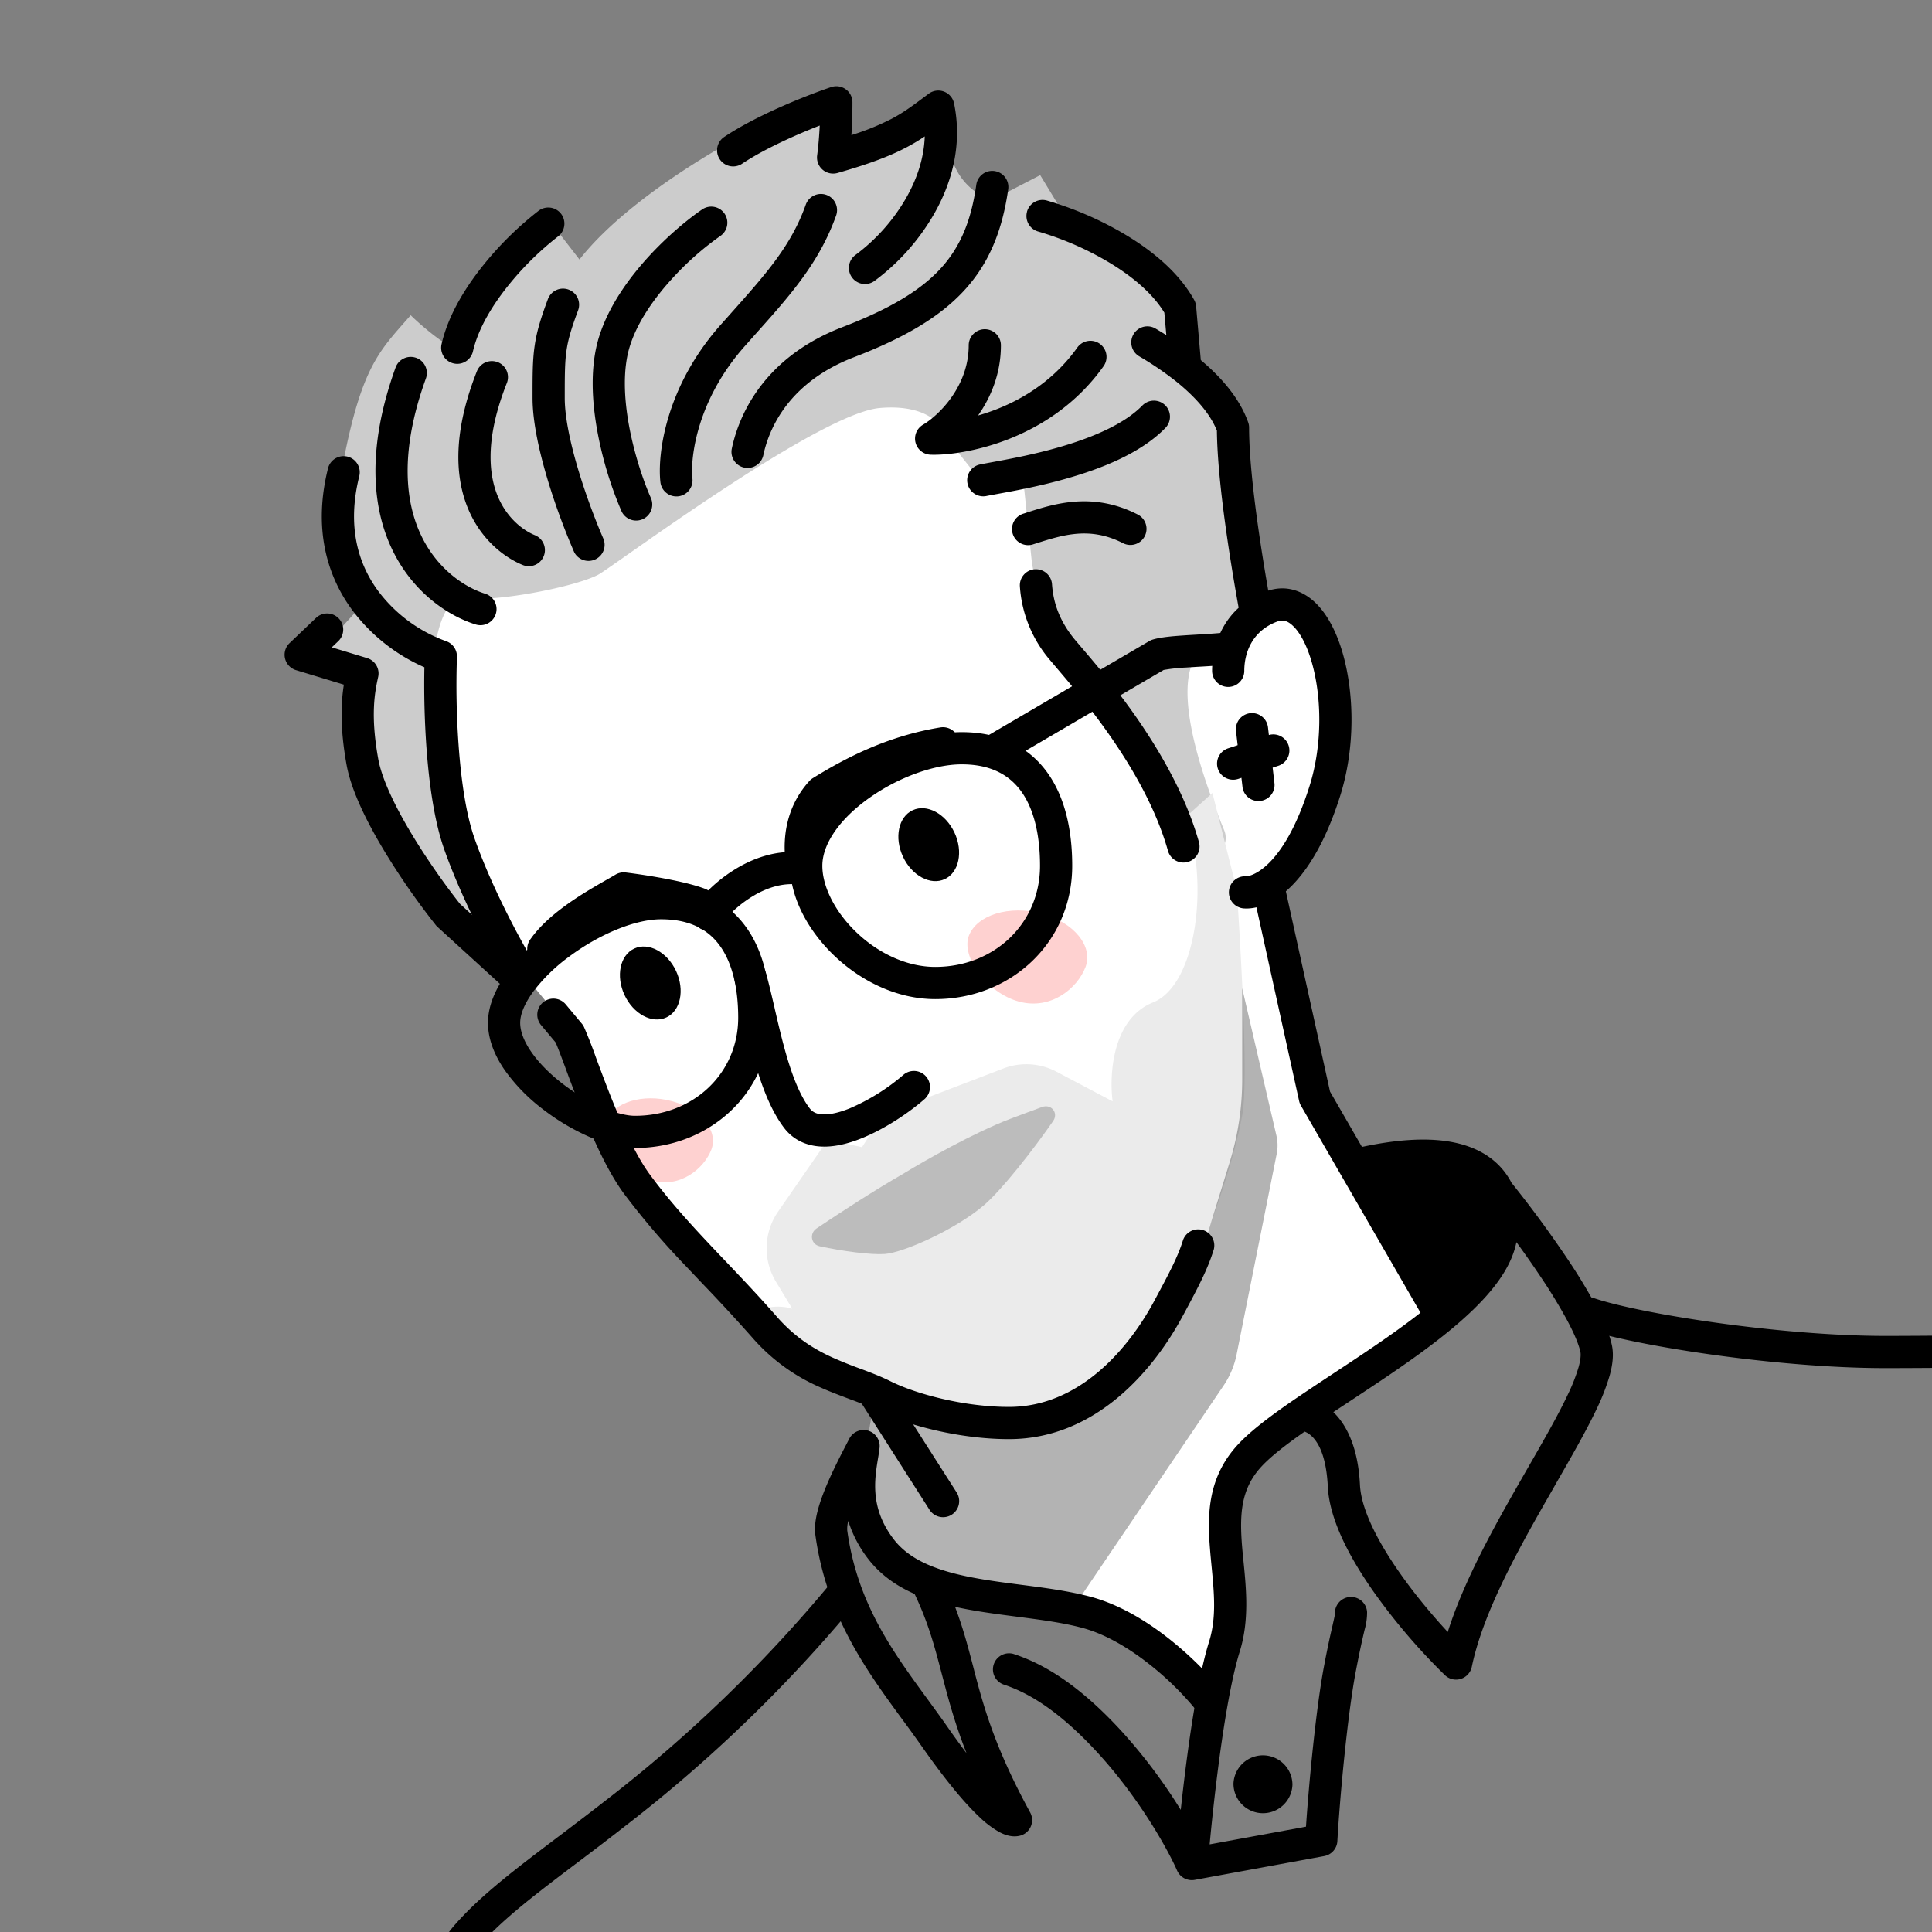
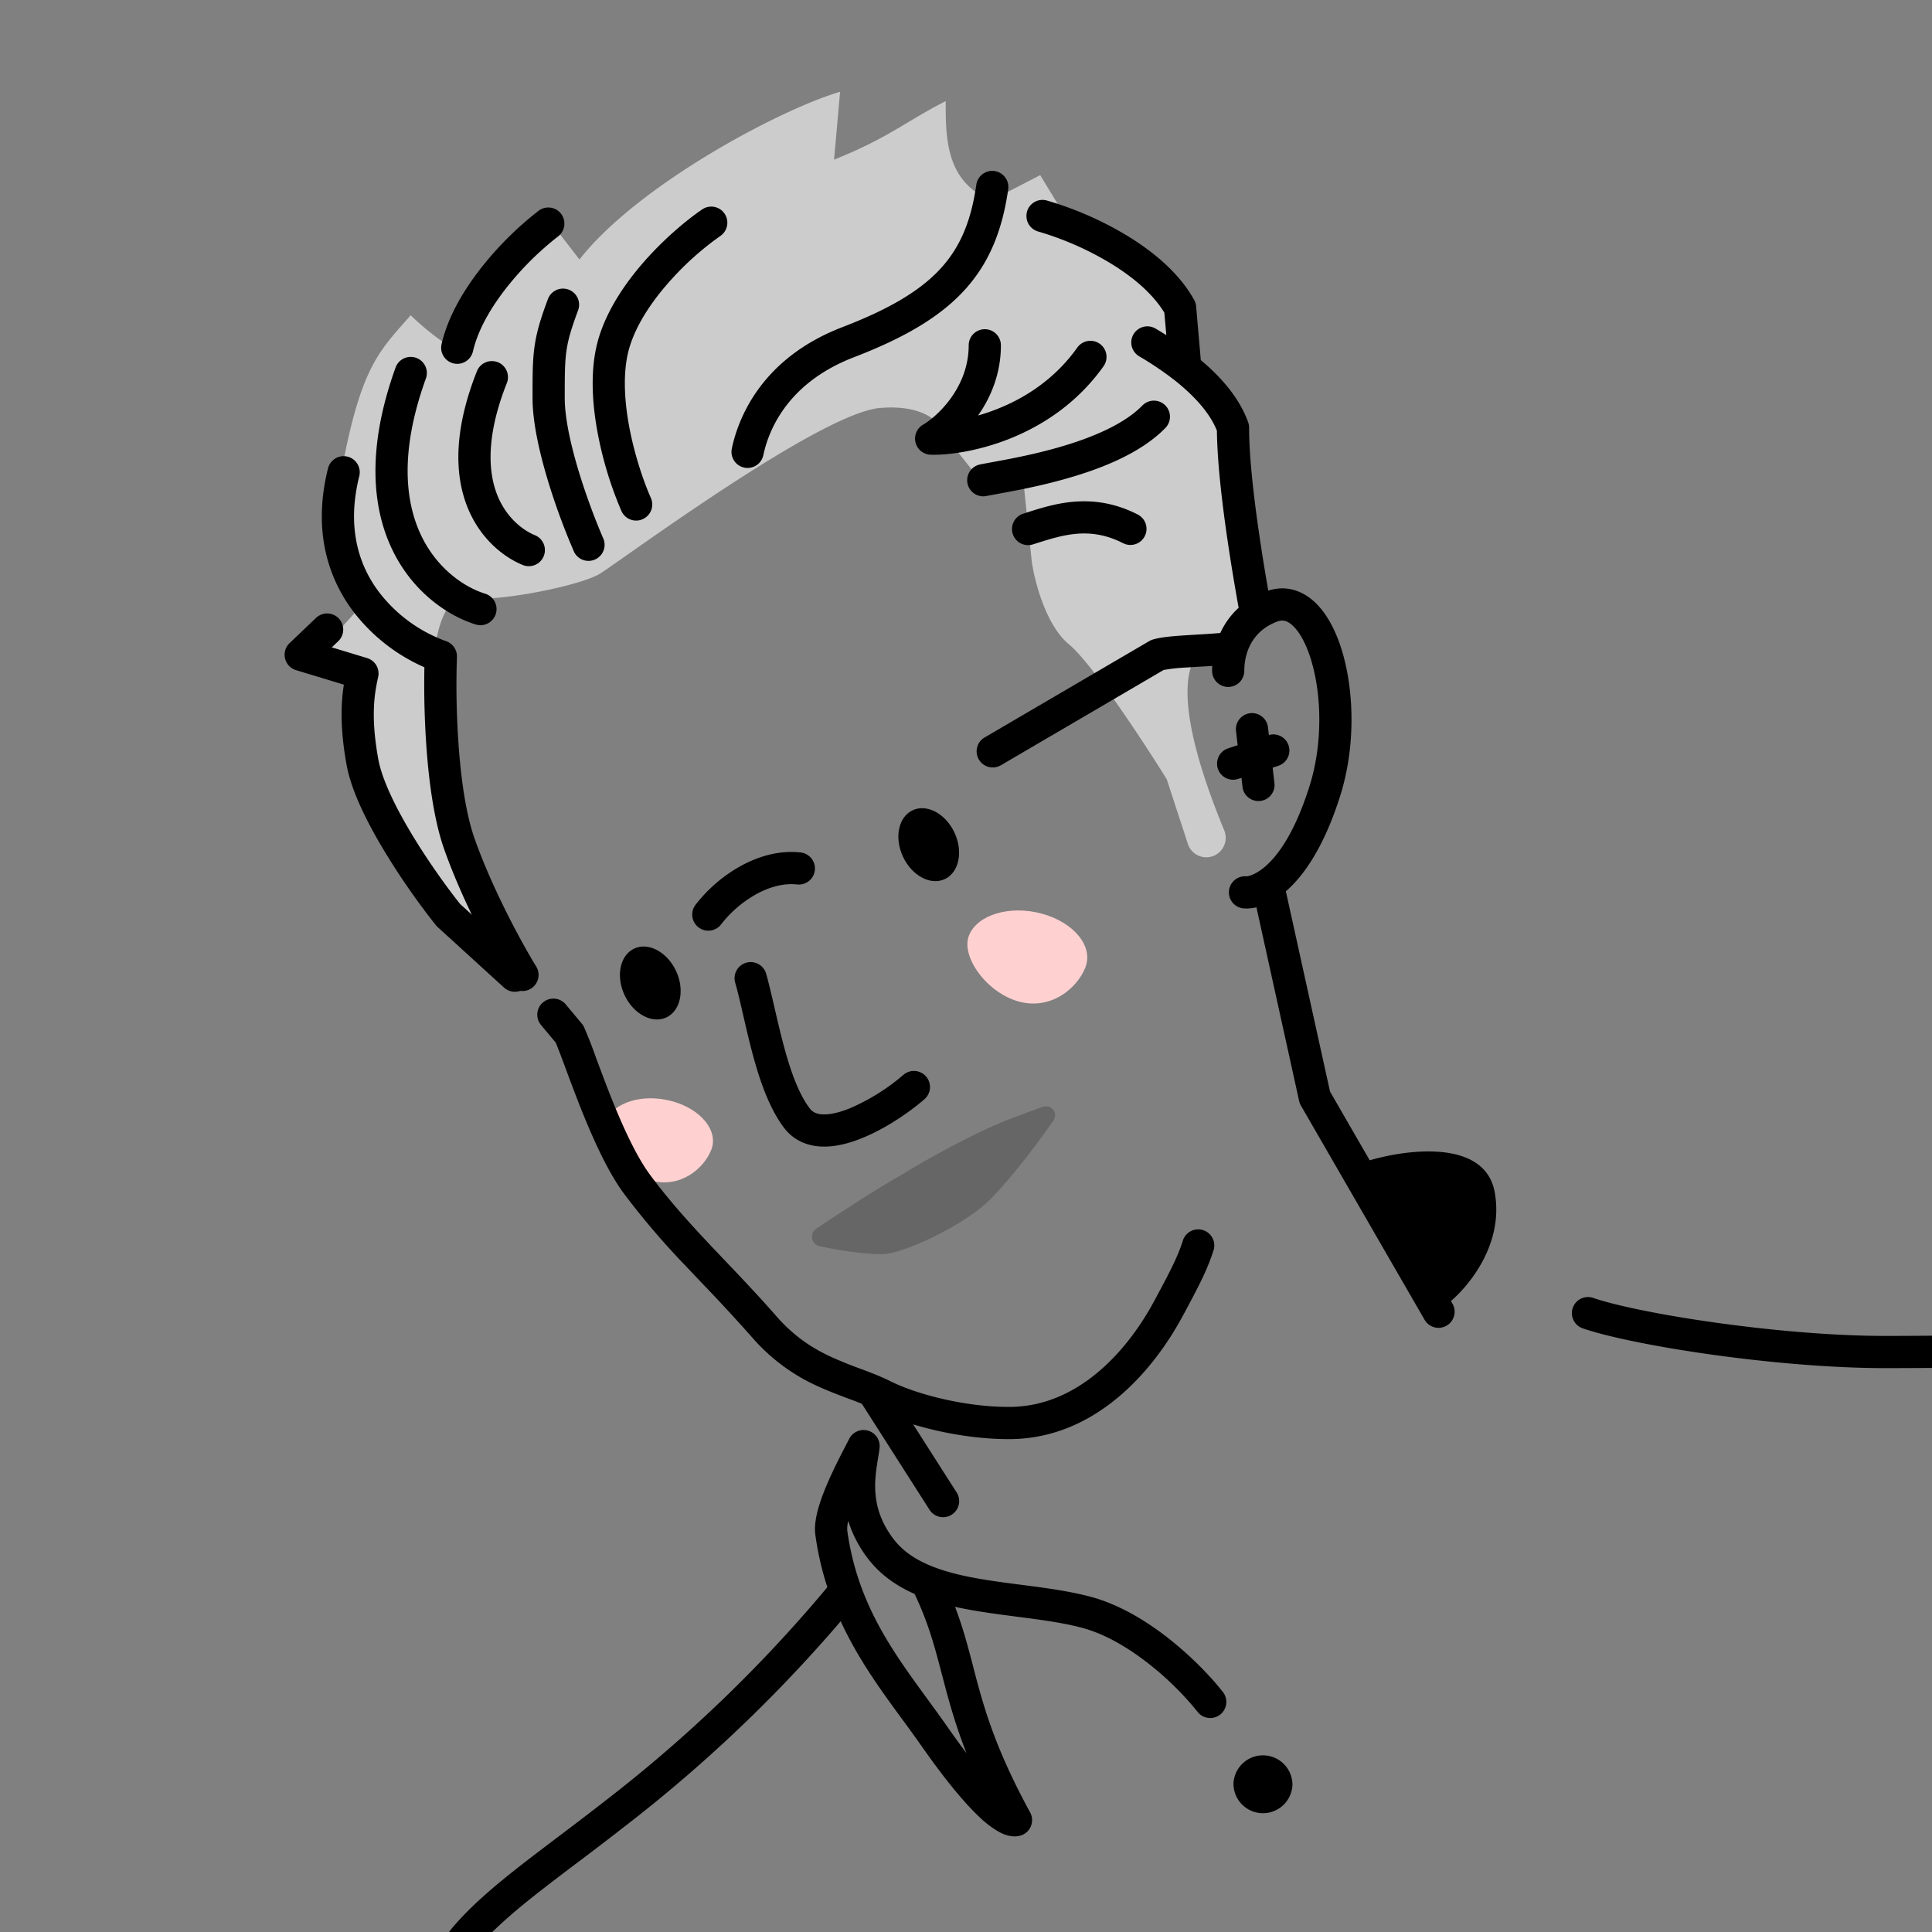
<svg xmlns="http://www.w3.org/2000/svg" width="45" height="45" fill="none">
  <rect width="100%" height="100%" fill="#808080" stroke="none" />
  <g clip-path="url(#a)">
-     <path fill="#fff" d="M28.646 36.68c0 1.344-.245 2.45-.368 2.836l-2.194-1.61-3.774-.814-1.82-.948-.348-2.245.232-1.374-1.819-.89c-.361-.458-1.44-1.696-2.864-2.98-1.425-1.286-2.22-3.659-2.439-4.684l-1.122-1.355-3.58-5.748.677-2.323 2.787-2.98s2.632-2.748 2.767-2.826c.108-.062 3.748-.645 5.555-.928l6.057 2.96 2.884 3.252c1.084-.484 1.742 1.006 1.82 3.348.061 1.874-.979 2.98-1.507 3.3l.788 4.199 3.202 5.721a30.624 30.624 0 0 0-3.622 2.625c-1.785 1.523-1.313 1.785-1.312 3.465Z" />
    <path fill="#FED1D0" d="M22.567 21.795c.188-.487.947-.718 1.697-.515.75.203 1.206.762 1.018 1.248-.187.487-.798 1.004-1.548.801-.75-.202-1.355-1.047-1.167-1.534Zm-8.45 4.318c.17-.44.855-.648 1.532-.465s1.088.688.92 1.128c-.17.44-.721.906-1.398.723-.677-.183-1.223-.947-1.054-1.386Z" />
    <path fill="#CCC" d="M9.055 19.174c.534 1.384 2.057 2.961 2.751 3.577-.367-1.114-1.195-3.845-1.572-5.858-.377-2.012.157-2.856.472-3.026.367.262 2.79-.193 3.283-.514.665-.433 5.129-3.732 6.505-3.85 1.1-.094 1.48.407 1.533.669l1.061 1.336.747-.314.197 1.886c.065.46.33 1.486.864 1.926.535.44 1.743 2.28 2.28 3.145l.492 1.506a.451.451 0 0 0 .56.292.455.455 0 0 0 .286-.61c-.513-1.246-1.422-3.755-.366-4.333.575-.314.561-.353.561-.353l.433-.786-.433-4.01-1.18-1.651v-1.1c-.66-1.038-2.03-1.717-2.633-1.927l-.668-1.1-1.14.59c-1.061-.439-1.061-1.45-1.061-2.314-.954.486-1.317.85-2.6 1.363l.14-1.58c-1.401.41-4.718 2.176-6.07 3.906l-.669-.865c-1.698 1.164-2.122 2.503-2.122 3.027-.472-.252-.957-.681-1.14-.864-.754.864-1.18 1.201-1.651 3.852-.289 1.622.157 2.633.471 2.947l-1.06 1.164 1.06.315c0 .707.134 2.17.669 3.554Z" />
-     <path fill="#000" fill-rule="evenodd" d="M20.256 18.579c-.69.487-1.102 1.074-1.102 1.587 0 .48.29 1.07.798 1.554.503.48 1.166.801 1.831.801 1.375 0 2.441-1.011 2.441-2.355 0-.742-.151-1.337-.44-1.736-.277-.381-.708-.627-1.384-.627-.635 0-1.467.298-2.143.776Zm-.432-.613c.767-.542 1.747-.913 2.575-.913.89 0 1.559.34 1.991.936.419.578.584 1.352.584 2.177 0 1.788-1.433 3.105-3.19 3.105-.902 0-1.741-.429-2.349-1.008-.602-.573-1.031-1.347-1.031-2.097 0-.886.666-1.668 1.42-2.2Zm-7.411 5.141c-.207.285-.297.53-.297.716 0 .193.083.426.263.684.177.255.43.508.724.735a4.5 4.5 0 0 0 .92.548c.31.135.578.199.767.199 1.358 0 2.404-.986 2.404-2.285 0-.72-.15-1.297-.433-1.684-.27-.368-.694-.608-1.363-.608-.609 0-1.445.35-2.146.873a4.016 4.016 0 0 0-.84.822Zm.39-1.423c.767-.573 1.76-1.022 2.595-1.022.877 0 1.539.33 1.967.915.415.565.579 1.322.579 2.127 0 1.752-1.421 3.035-3.154 3.035-.332 0-.707-.105-1.066-.261a5.196 5.196 0 0 1-1.079-.642 4.202 4.202 0 0 1-.882-.901c-.23-.33-.397-.712-.397-1.112 0-.409.187-.808.44-1.157.257-.354.608-.691.998-.982Z" clip-rule="evenodd" />
    <path fill="#000" fill-rule="evenodd" d="M17.587 20.843a2.707 2.707 0 0 0-.784.678.375.375 0 1 1-.595-.456 3.452 3.452 0 0 1 1.009-.874c.415-.235.92-.397 1.449-.333a.375.375 0 0 1-.09.744c-.322-.038-.665.057-.99.241Zm11.237-5.759a.375.375 0 0 1-.34.407c-.19.017-.397.03-.59.04l-.268.017a4.095 4.095 0 0 0-.523.057l-3.79 2.219a.375.375 0 0 1-.38-.647l3.836-2.245a.375.375 0 0 1 .083-.036c.186-.056.465-.079.723-.096.096-.007.193-.012.29-.018.186-.011.372-.022.552-.038a.375.375 0 0 1 .407.34Z" clip-rule="evenodd" />
-     <path fill="#EBEBEB" d="M26.857 23.348c.987-.394 1.323-2.694.77-4.326l.613-.553.568 2.259c.094 1.432.271 4.425.129 5.231-.178 1.008-.815 3.063-1.787 4.934-.973 1.87-3.145 2.302-4.089 2.302-.943 0-1.812-.555-3.108-.966-1.036-.329-2.021-1.22-2.384-1.624.28-.23.706-.178.884-.123l-.38-.629a1.5 1.5 0 0 1 .049-1.63l1.162-1.68.793.177.493-.76 2.8-1.073a1.5 1.5 0 0 1 1.236.074l1.31.692c-.075-.528-.045-1.91.941-2.305Z" />
    <path fill="#000" fill-rule="evenodd" d="M30.128 14.59c-.141-.141-.254-.159-.378-.113-.591.22-.768.735-.768 1.148a.375.375 0 0 1-.75 0c0-.603.27-1.483 1.256-1.85.455-.17.867-.018 1.169.282.285.284.49.709.622 1.174.266.937.288 2.194-.063 3.305-.645 2.045-1.607 2.652-2.224 2.624a.375.375 0 1 1 .033-.749c.08.004.858-.141 1.476-2.1.305-.966.284-2.074.056-2.874-.114-.404-.271-.691-.429-.848Z" clip-rule="evenodd" />
    <path fill="#000" fill-rule="evenodd" d="M29.497 20.446a.375.375 0 0 1 .447.286l1.035 4.693 2.852 4.94a.375.375 0 0 1-.65.375L30.3 25.75a.374.374 0 0 1-.041-.107l-1.047-4.75a.375.375 0 0 1 .285-.447Zm-16.847 2.9a.375.375 0 0 1 .527.048l.375.449a.37.37 0 0 1 .052.082 10.983 10.983 0 0 1 .28.716c.098.264.211.568.336.884.274.69.592 1.393.916 1.832.432.585.888 1.091 1.38 1.614.12.128.244.258.37.39.382.402.786.826 1.203 1.302.433.494.876.764 1.312.961a9.992 9.992 0 0 0 .668.267c.222.083.453.172.674.282.598.299 1.72.597 2.757.597 1.62 0 2.77-1.324 3.386-2.471.346-.644.547-1.02.67-1.418a.375.375 0 0 1 .716.22c-.144.47-.377.905-.697 1.502l-.028.05c-.648 1.208-1.991 2.867-4.047 2.867-1.149 0-2.386-.323-3.093-.676a6.35 6.35 0 0 0-.602-.251l-.056-.021c-.204-.077-.428-.161-.657-.264a4.426 4.426 0 0 1-1.567-1.15 41.755 41.755 0 0 0-1.175-1.272l-.38-.401a18.185 18.185 0 0 1-1.437-1.683c-.388-.526-.736-1.312-1.01-2a41.637 41.637 0 0 1-.342-.899l-.022-.06c-.093-.25-.165-.44-.216-.56l-.342-.409a.375.375 0 0 1 .048-.528Z" clip-rule="evenodd" />
    <path fill="#000" fill-rule="evenodd" d="M17.384 22.423a.374.374 0 0 1 .462.26c.067.238.13.514.196.796l.001.007c.067.288.136.587.215.88.16.597.35 1.119.601 1.449.067.088.16.136.313.141.166.006.38-.043.624-.142a4.86 4.86 0 0 0 1.252-.784.375.375 0 0 1 .496.562c-.31.274-.88.68-1.466.917-.292.119-.617.207-.93.197-.327-.011-.654-.132-.886-.437-.346-.456-.566-1.104-.729-1.708-.082-.308-.154-.619-.22-.904v-.002c-.067-.29-.127-.55-.19-.77a.375.375 0 0 1 .26-.462Z" clip-rule="evenodd" />
    <path fill="#000" d="M21.067 27.322c-.698.4-1.506.927-2.048 1.291-.173.117-.13.371.073.415.54.116 1.191.202 1.513.18.43-.028 1.665-.574 2.326-1.148.41-.357 1.112-1.248 1.598-1.948.131-.188-.04-.406-.256-.328-.194.07-.438.161-.737.274-.85.322-2 .977-2.47 1.264Z" opacity=".2" />
    <path fill="#000" fill-rule="evenodd" d="M8.095 10.636c.201.05.323.254.273.455-.297 1.188-.013 2.06.442 2.676a3.43 3.43 0 0 0 1.578 1.166.375.375 0 0 1 .255.37 19.46 19.46 0 0 0 .037 2.028c.057.811.171 1.627.373 2.198.424 1.206 1.131 2.487 1.43 2.973a.375.375 0 1 1-.639.392c-.314-.51-1.05-1.842-1.499-3.116-.236-.67-.355-1.568-.414-2.394a20.83 20.83 0 0 1-.046-1.842 4.21 4.21 0 0 1-1.679-1.33c-.583-.79-.919-1.89-.566-3.303.05-.2.254-.323.455-.273ZM20.202 32.2a.375.375 0 0 1 .517.114l1.556 2.437a.375.375 0 1 1-.632.403l-1.556-2.437a.375.375 0 0 1 .115-.517Zm2.963-28.216c.205.03.347.22.318.425-.137.956-.44 1.723-1.032 2.364-.584.631-1.42 1.109-2.562 1.548-1.63.627-2.011 1.813-2.11 2.283a.375.375 0 0 1-.734-.154c.13-.62.625-2.08 2.575-2.83 1.097-.421 1.81-.848 2.28-1.356.462-.5.719-1.11.84-1.962a.375.375 0 0 1 .425-.318Zm-.227 3.684c.207 0 .375.168.375.375 0 .662-.236 1.213-.532 1.635.136-.039.278-.086.424-.143.653-.254 1.356-.695 1.883-1.433a.375.375 0 1 1 .61.436c-.63.884-1.467 1.402-2.22 1.696-.75.291-1.436.37-1.801.357a.375.375 0 0 1-.179-.698c.354-.208 1.065-.884 1.065-1.85 0-.207.168-.375.375-.375Zm4.2 1.77a.375.375 0 0 1 .006.53c-.578.594-1.508.954-2.311 1.181-.63.18-1.242.29-1.613.358-.106.02-.193.035-.254.048a.375.375 0 0 1-.152-.734c.08-.017.181-.035.3-.057.375-.069.925-.169 1.514-.336.787-.223 1.548-.54 1.98-.983a.375.375 0 0 1 .53-.007ZM16.877 4.977a.375.375 0 0 1-.1.52 6.878 6.878 0 0 0-1.127.998c-.421.462-.8 1.004-.976 1.557-.172.537-.143 1.23-.014 1.91.128.672.344 1.285.5 1.636a.375.375 0 1 1-.686.304 8.686 8.686 0 0 1-.55-1.8c-.138-.727-.192-1.566.036-2.279.223-.697.679-1.332 1.136-1.834.46-.504.945-.898 1.26-1.112a.375.375 0 0 1 .521.1Zm-3.632 1.769a.375.375 0 0 1 .22.482c-.164.44-.236.691-.272.95-.038.27-.039.56-.039 1.094 0 .467.142 1.105.335 1.737.191.624.42 1.207.57 1.55a.375.375 0 0 1-.685.302 15.594 15.594 0 0 1-.602-1.633c-.197-.647-.368-1.373-.368-1.956v-.026c0-.502 0-.844.046-1.17.047-.342.142-.653.312-1.11a.375.375 0 0 1 .483-.22Zm-1.65 1.69a.375.375 0 0 1 .21.487c-.499 1.26-.431 2.097-.215 2.626.22.535.614.813.868.916a.375.375 0 1 1-.282.695c-.413-.168-.973-.579-1.28-1.327-.309-.754-.338-1.797.212-3.186a.375.375 0 0 1 .487-.21Z" clip-rule="evenodd" />
    <path fill="#000" fill-rule="evenodd" d="M7.891 14.405a.375.375 0 0 1-.013.53l-.15.143.823.25c.188.057.3.249.257.44-.075.34-.186.876.003 1.915.087.477.408 1.135.808 1.793.384.632.814 1.223 1.098 1.58l1.528 1.392a.375.375 0 1 1-.505.555l-1.55-1.413a.38.38 0 0 1-.04-.043 16.846 16.846 0 0 1-1.172-1.682c-.405-.666-.792-1.425-.905-2.048-.16-.88-.128-1.461-.064-1.87l-1.114-.338a.375.375 0 0 1-.15-.63l.616-.587a.375.375 0 0 1 .53.013Zm1.803-6.07c.195.07.296.285.226.48-.625 1.728-.476 2.911-.098 3.682.383.782 1.027 1.193 1.48 1.332a.375.375 0 0 1-.22.717c-.63-.194-1.45-.733-1.933-1.718-.488-.995-.61-2.396.065-4.268a.375.375 0 0 1 .48-.225ZM23.92 4.932a.375.375 0 0 1 .462-.262 7.878 7.878 0 0 1 1.741.743c.644.372 1.314.894 1.691 1.572a.376.376 0 0 1 .046.15l.109 1.252c.442.371.893.86 1.103 1.448a.36.36 0 0 1 .022.126c0 1.209.345 3.242.51 4.154a.375.375 0 1 1-.737.134c-.16-.88-.51-2.925-.523-4.219-.17-.424-.543-.821-.968-1.16a7.47 7.47 0 0 0-.844-.572.375.375 0 0 1 .381-.646c.077.045.162.097.253.154l-.046-.523c-.29-.477-.803-.891-1.372-1.22a7.136 7.136 0 0 0-1.565-.67.375.375 0 0 1-.262-.461Zm.214 7.724-.063.02a.375.375 0 1 1-.225-.715l.092-.03c.624-.198 1.514-.482 2.562.053a.375.375 0 1 1-.341.668c-.77-.393-1.393-.196-2.025.004Z" clip-rule="evenodd" />
    <path fill="#000" d="M15.747 22.616c.206.443.105.928-.226 1.082-.332.155-.768-.079-.975-.522-.206-.443-.105-.928.227-1.082.331-.155.767.08.974.522Zm6.485-3.222c.207.443.105.928-.226 1.082-.332.155-.768-.08-.974-.522-.207-.443-.106-.928.226-1.082.332-.155.768.08.974.522Z" />
-     <path fill="#000" fill-rule="evenodd" d="M19.699 2.079c.098.07.156.184.156.304 0 .27-.008.524-.024.764a5.87 5.87 0 0 0 .933-.378c.282-.149.486-.301.765-.51l.102-.076a.375.375 0 0 1 .591.226c.206 1.004-.076 1.91-.49 2.616a5.117 5.117 0 0 1-1.367 1.521.375.375 0 1 1-.435-.611 4.372 4.372 0 0 0 1.155-1.288c.255-.436.436-.934.454-1.47a4.32 4.32 0 0 1-.426.255c-.378.2-.855.383-1.606.597a.375.375 0 0 1-.474-.41c.028-.214.048-.445.06-.695-.55.215-1.293.544-1.817.895a.375.375 0 0 1-.417-.623c.801-.537 2.005-1.002 2.502-1.168a.375.375 0 0 1 .338.051Zm-.452 2.46c.195.07.297.284.228.48-.392 1.101-1.072 1.862-1.897 2.784l-.23.259c-1.127 1.267-1.272 2.622-1.22 3.084a.375.375 0 1 1-.746.083c-.074-.662.13-2.232 1.405-3.665l.212-.238c.847-.95 1.429-1.602 1.769-2.559a.375.375 0 0 1 .479-.228ZM24.1 13.26a.375.375 0 0 1 .403.345c.022.3.1.774.535 1.296l.157.185c.631.739 2.164 2.534 2.727 4.515a.375.375 0 1 1-.721.205c-.515-1.809-1.932-3.476-2.574-4.23l-.165-.195a2.937 2.937 0 0 1-.707-1.72.375.375 0 0 1 .346-.402Zm-1.766 3.993a.375.375 0 0 1-.31.43c-1.055.17-1.923.603-2.65 1.05-.344.405-.36.867-.344 1.14a.375.375 0 1 1-.748.046c-.023-.356-.009-1.091.57-1.728a.376.376 0 0 1 .08-.066c.777-.482 1.757-.985 2.972-1.182a.375.375 0 0 1 .43.31Zm-7.995 3.117a.376.376 0 0 1 .235-.048c.47.058 1.382.201 1.85.381a.375.375 0 1 1-.27.7c-.339-.13-1.06-.255-1.548-.32l-.085.048c-.21.12-.46.263-.717.434-.344.23-.652.481-.832.736a.375.375 0 1 1-.612-.432c.261-.37.663-.684 1.028-.928.28-.187.567-.35.779-.471.065-.037.123-.07.172-.1Zm20.866 7.178c-.274-.527-.763-.826-1.368-.944-.606-.118-1.35-.06-2.187.126a.375.375 0 0 0 .162.732c.792-.175 1.42-.211 1.882-.122.449.087.714.285.856.577.092.188.124.471.028.898-.06.26-.235.556-.533.889-.295.328-.685.664-1.13 1.004-.584.443-1.228.868-1.849 1.277-.34.225-.674.445-.987.66-.529.366-1.01.728-1.303 1.066-.654.753-.655 1.607-.592 2.374.01.136.024.269.036.398.061.635.116 1.2-.06 1.76-.201.647-.371 1.646-.501 2.611-.06.448-.113.894-.157 1.302a12.43 12.43 0 0 0-1.361-1.814c-1.056-1.156-1.89-1.608-2.539-1.82a.375.375 0 0 0-.233.712c.508.167 1.235.538 2.218 1.614.987 1.082 1.635 2.276 1.829 2.719.07.16.24.25.411.219l3.017-.554a.375.375 0 0 0 .306-.348c.058-1.035.238-2.946.426-3.936.093-.493.158-.773.2-.952l.002-.008.007-.03a1.46 1.46 0 0 0 .057-.412.375.375 0 0 0-.749.036c.001.02 0 .036-.046.236l-.001.007c-.043.184-.111.475-.207.983-.18.948-.347 2.652-.42 3.739l-2.244.412c.052-.56.13-1.28.227-2.004.13-.965.293-1.908.474-2.487.225-.72.151-1.464.088-2.098-.012-.12-.024-.235-.033-.346-.06-.735-.03-1.314.41-1.82.208-.24.57-.526 1.046-.859.15.056.491.29.54 1.276.038.798.54 1.707 1.083 2.476a14.3 14.3 0 0 0 1.644 1.92.375.375 0 0 0 .627-.194c.271-1.3 1.115-2.796 1.9-4.16l.058-.104c.364-.632.71-1.235.955-1.752a4.95 4.95 0 0 0 .3-.775c.064-.233.1-.482.047-.712-.062-.28-.208-.605-.384-.933a13.146 13.146 0 0 0-.636-1.047 25.915 25.915 0 0 0-1.316-1.792Zm-4.149 5.343c.324.308.579.855.62 1.693.027.566.41 1.321.947 2.08.353.502.751.973 1.098 1.348.397-1.258 1.157-2.588 1.809-3.724l.051-.089c.371-.645.704-1.224.934-1.712a4.17 4.17 0 0 0 .256-.652c.05-.186.051-.295.039-.35-.04-.179-.147-.433-.314-.744a12.424 12.424 0 0 0-.6-.985 22.914 22.914 0 0 0-.576-.824l-.01.048c-.1.439-.37.85-.707 1.225-.34.378-.771.747-1.235 1.1-.6.457-1.288.91-1.924 1.33l-.388.256Z" clip-rule="evenodd" />
    <path fill="#000" fill-rule="evenodd" d="M36.633 30.463a.375.375 0 0 1 .477-.232c.52.18 1.603.402 2.88.58 1.271.177 2.703.305 3.914.305.49 0 .998-.004 1.513-.008 1.096-.008 2.224-.017 3.3.012 1.579.041 3.089.164 4.27.5a.375.375 0 0 1 .255.473l-6.645 21.109a.375.375 0 0 1-.32.26L8.345 57.21a.375.375 0 0 1-.41-.404c.125-1.519.376-4.022.793-6.373.208-1.175.459-2.32.758-3.29.296-.956.653-1.789 1.098-2.298.413-.474.929-.914 1.516-1.374.282-.22.583-.448.9-.688l.046-.034c.334-.254.688-.521 1.06-.812a32.954 32.954 0 0 0 5.238-5.056.375.375 0 0 1 .576.48 33.71 33.71 0 0 1-5.353 5.167c-.377.295-.734.566-1.069.819l-.044.033c-.319.24-.615.465-.891.681-.579.453-1.049.858-1.414 1.277-.335.383-.655 1.086-.946 2.027-.287.928-.531 2.04-.737 3.199-.372 2.101-.611 4.332-.746 5.855l37.236-3.679 6.451-20.495c-1.03-.238-2.315-.339-3.71-.376a92.87 92.87 0 0 0-3.257-.01c-.518.003-1.032.007-1.536.007-1.256 0-2.724-.132-4.017-.312-1.284-.179-2.427-.41-3.022-.614a.375.375 0 0 1-.232-.477Z" clip-rule="evenodd" />
    <path fill="#000" fill-rule="evenodd" d="M20.22 33.323c.174.051.287.22.267.4a4.917 4.917 0 0 1-.037.25c-.08.489-.19 1.154.367 1.88.215.28.517.482.9.633.504.2 1.11.3 1.765.387l.29.038c.553.071 1.13.146 1.64.283.702.19 1.358.605 1.882 1.028.528.426.949.88 1.18 1.176a.375.375 0 1 1-.59.462 6.996 6.996 0 0 0-1.06-1.054c-.485-.39-1.047-.736-1.608-.888-.457-.123-.974-.19-1.529-.262l-.304-.04c-.374-.05-.762-.106-1.138-.19.186.488.302.933.42 1.384.03.117.06.234.092.352.214.796.5 1.702 1.237 3.053a.375.375 0 0 1-.251.546c-.185.04-.36-.029-.484-.098a2.328 2.328 0 0 1-.454-.348c-.333-.314-.768-.83-1.329-1.63a32.596 32.596 0 0 0-.448-.621c-.843-1.15-1.776-2.422-2.037-4.315-.028-.207.017-.434.073-.631.059-.206.145-.425.235-.629.136-.31.294-.615.4-.819l.08-.155a.375.375 0 0 1 .441-.192Zm1.083 3.803c-.414-.182-.792-.44-1.082-.817a2.824 2.824 0 0 1-.463-.883.692.692 0 0 0-.024.22c.233 1.691 1.042 2.799 1.88 3.945.159.219.32.438.477.664.151.216.292.409.421.58-.22-.56-.36-1.036-.479-1.478l-.097-.367c-.165-.631-.31-1.185-.633-1.864Zm2.362 4.9h-.004.004Z" clip-rule="evenodd" />
    <path fill="#000" d="M30.104 41.546a.687.687 0 1 1-1.374 0 .687.687 0 0 1 1.373 0Zm1.693-14.488 1.885 3.338c.475-.36 1.367-1.39 1.13-2.639-.237-1.249-2.108-.986-3.015-.699Z" />
-     <path fill="#000" d="M20.383 35.734c-.379-1.175-.158-2.583 0-3.14l3.29.534 1.762-.533 2.469-3.14.739-2.39a6.5 6.5 0 0 0 .29-1.92v-2.128l.798 3.436c.032.14.034.283.006.423l-.933 4.668a2 2 0 0 1-.305.73l-3.507 5.18c-1.379-.084-4.23-.544-4.61-1.72Z" opacity=".3" />
    <path fill="#000" fill-rule="evenodd" d="M29.118 16.612a.375.375 0 0 1 .416.33l.152 1.316a.375.375 0 0 1-.744.087l-.153-1.317a.375.375 0 0 1 .33-.416Z" clip-rule="evenodd" />
    <path fill="#000" fill-rule="evenodd" d="M30.014 17.364a.375.375 0 0 1-.24.473l-.935.306a.375.375 0 0 1-.233-.713l.935-.306a.375.375 0 0 1 .473.24ZM13.07 4.982c.125.166.092.4-.073.526a7.01 7.01 0 0 0-1.108 1.08c-.404.491-.747 1.05-.873 1.596a.375.375 0 1 1-.731-.169c.163-.707.588-1.372 1.025-1.904a7.77 7.77 0 0 1 1.235-1.202.375.375 0 0 1 .525.073Z" clip-rule="evenodd" />
  </g>
  <defs>
    <clipPath id="a">
      <path fill="#fff" d="M45 0H0v45h45z" />
    </clipPath>
  </defs>
</svg>